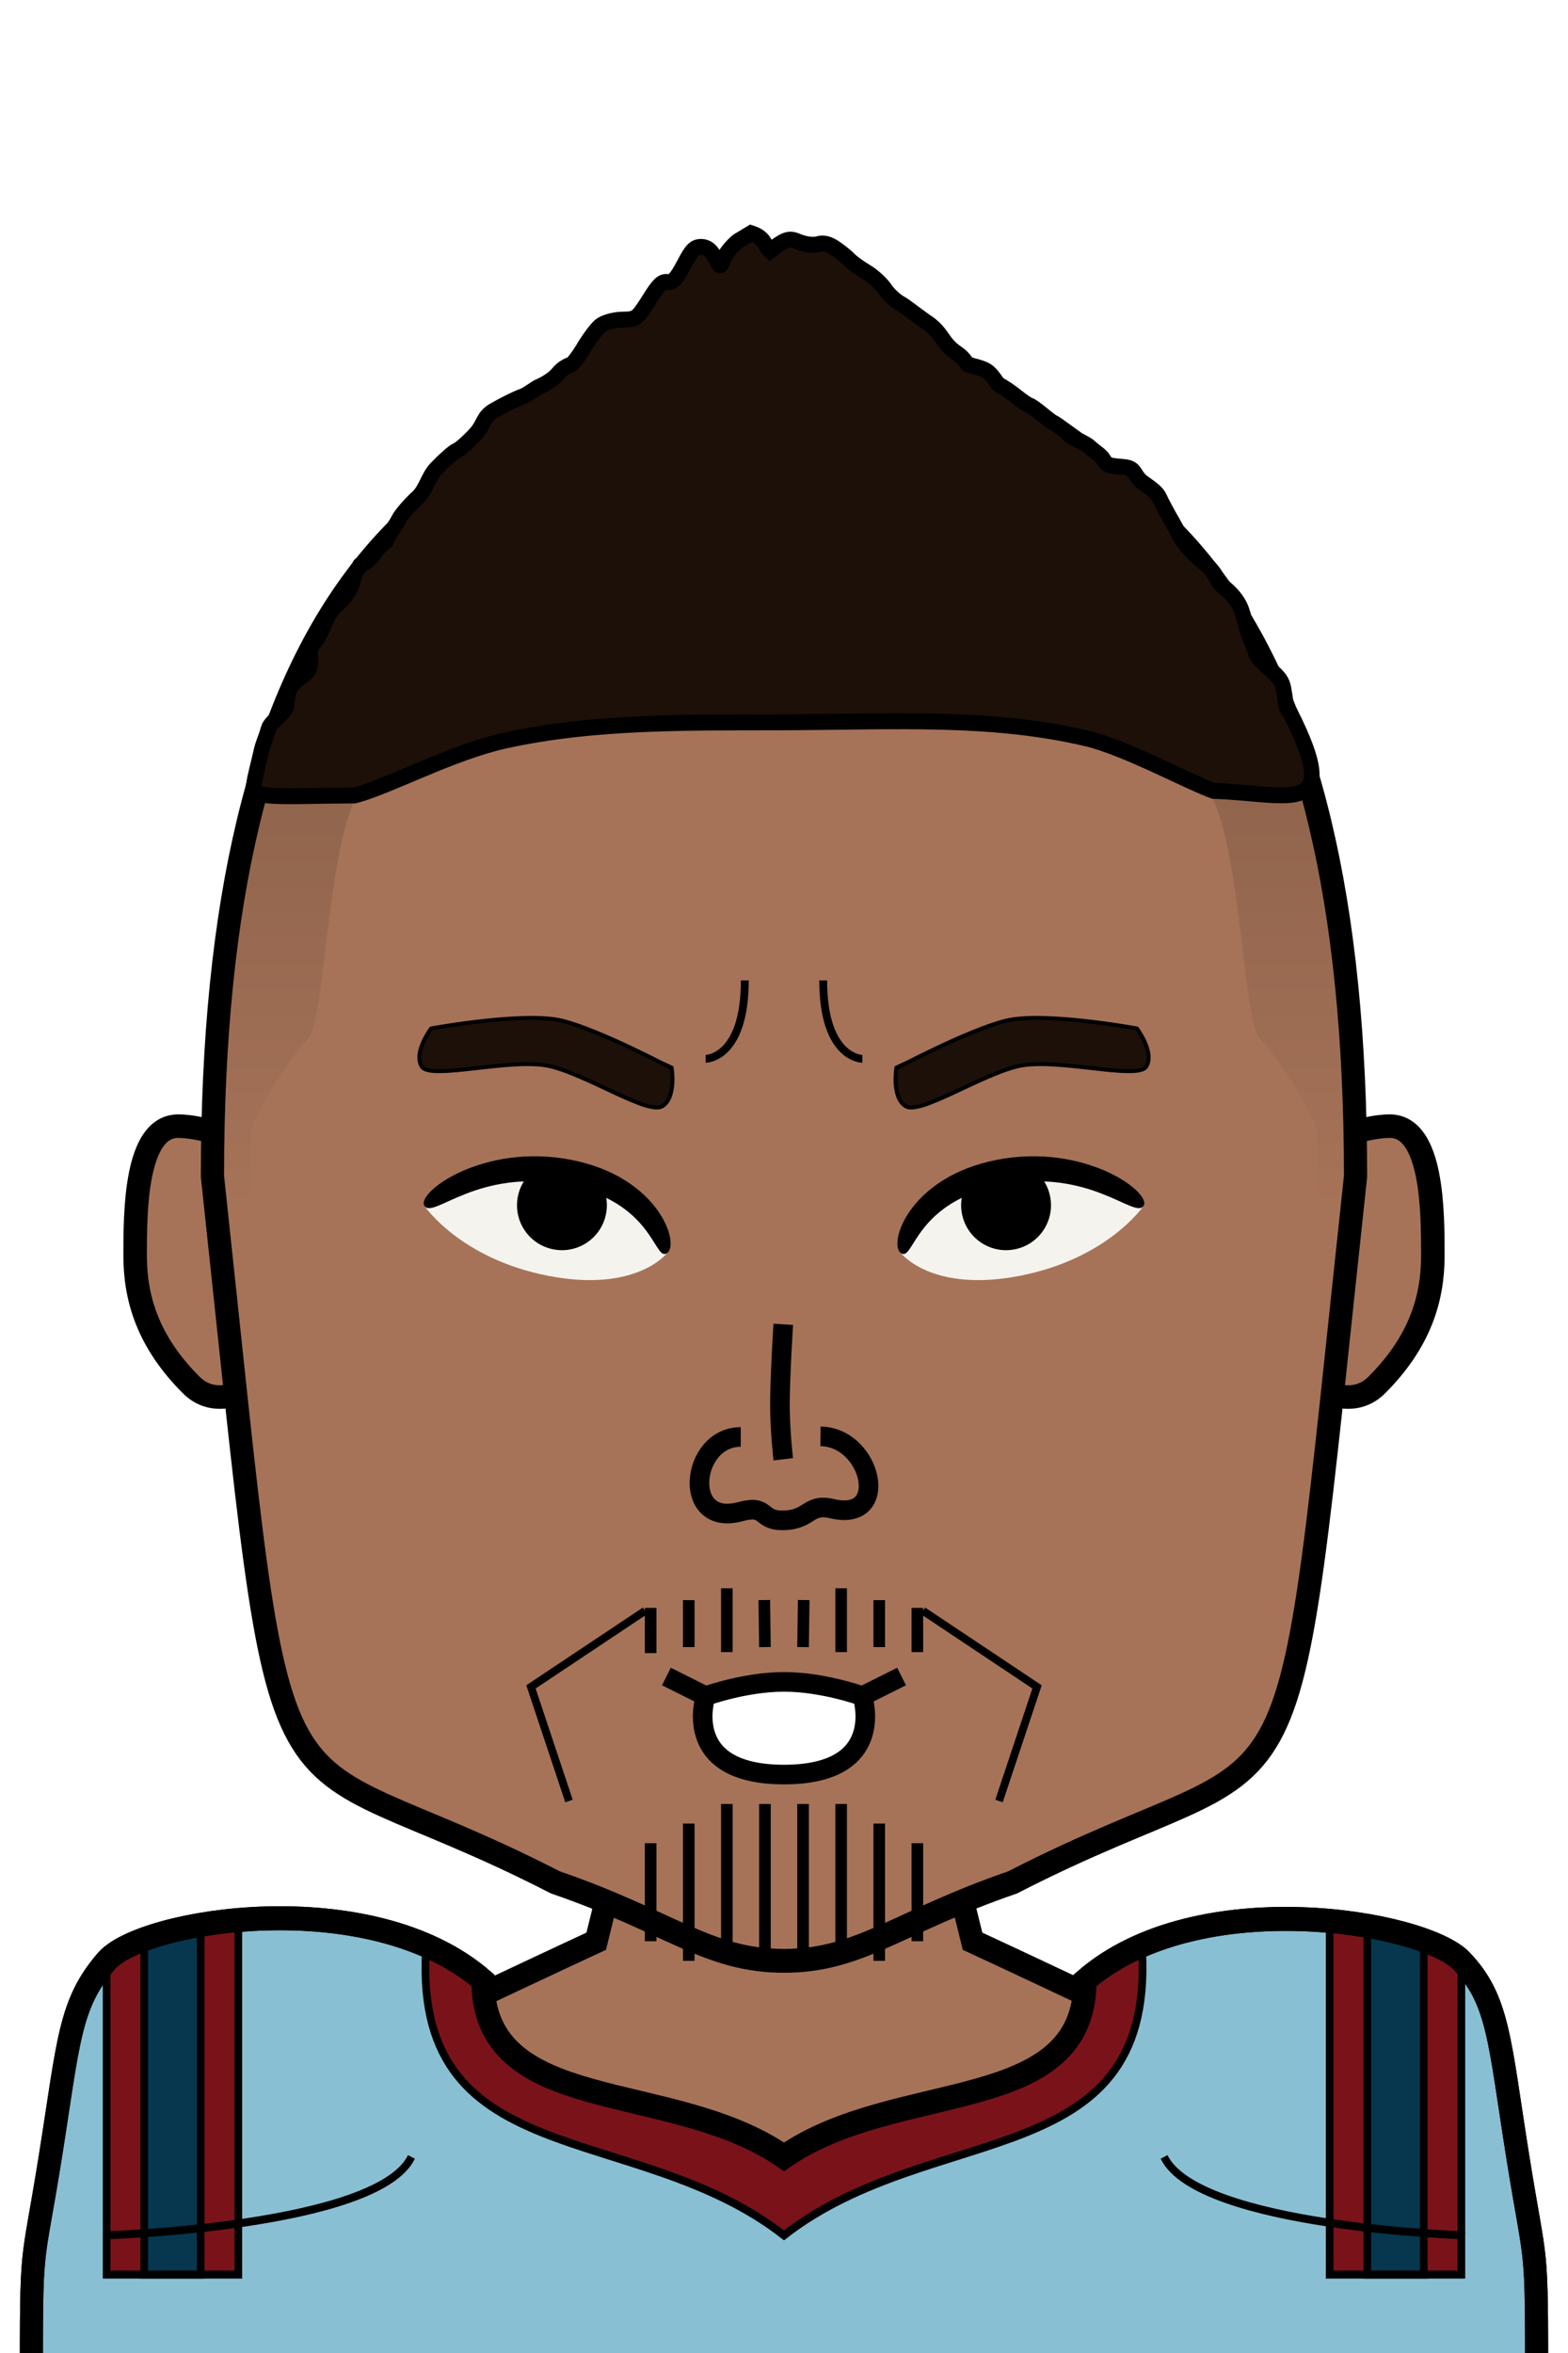
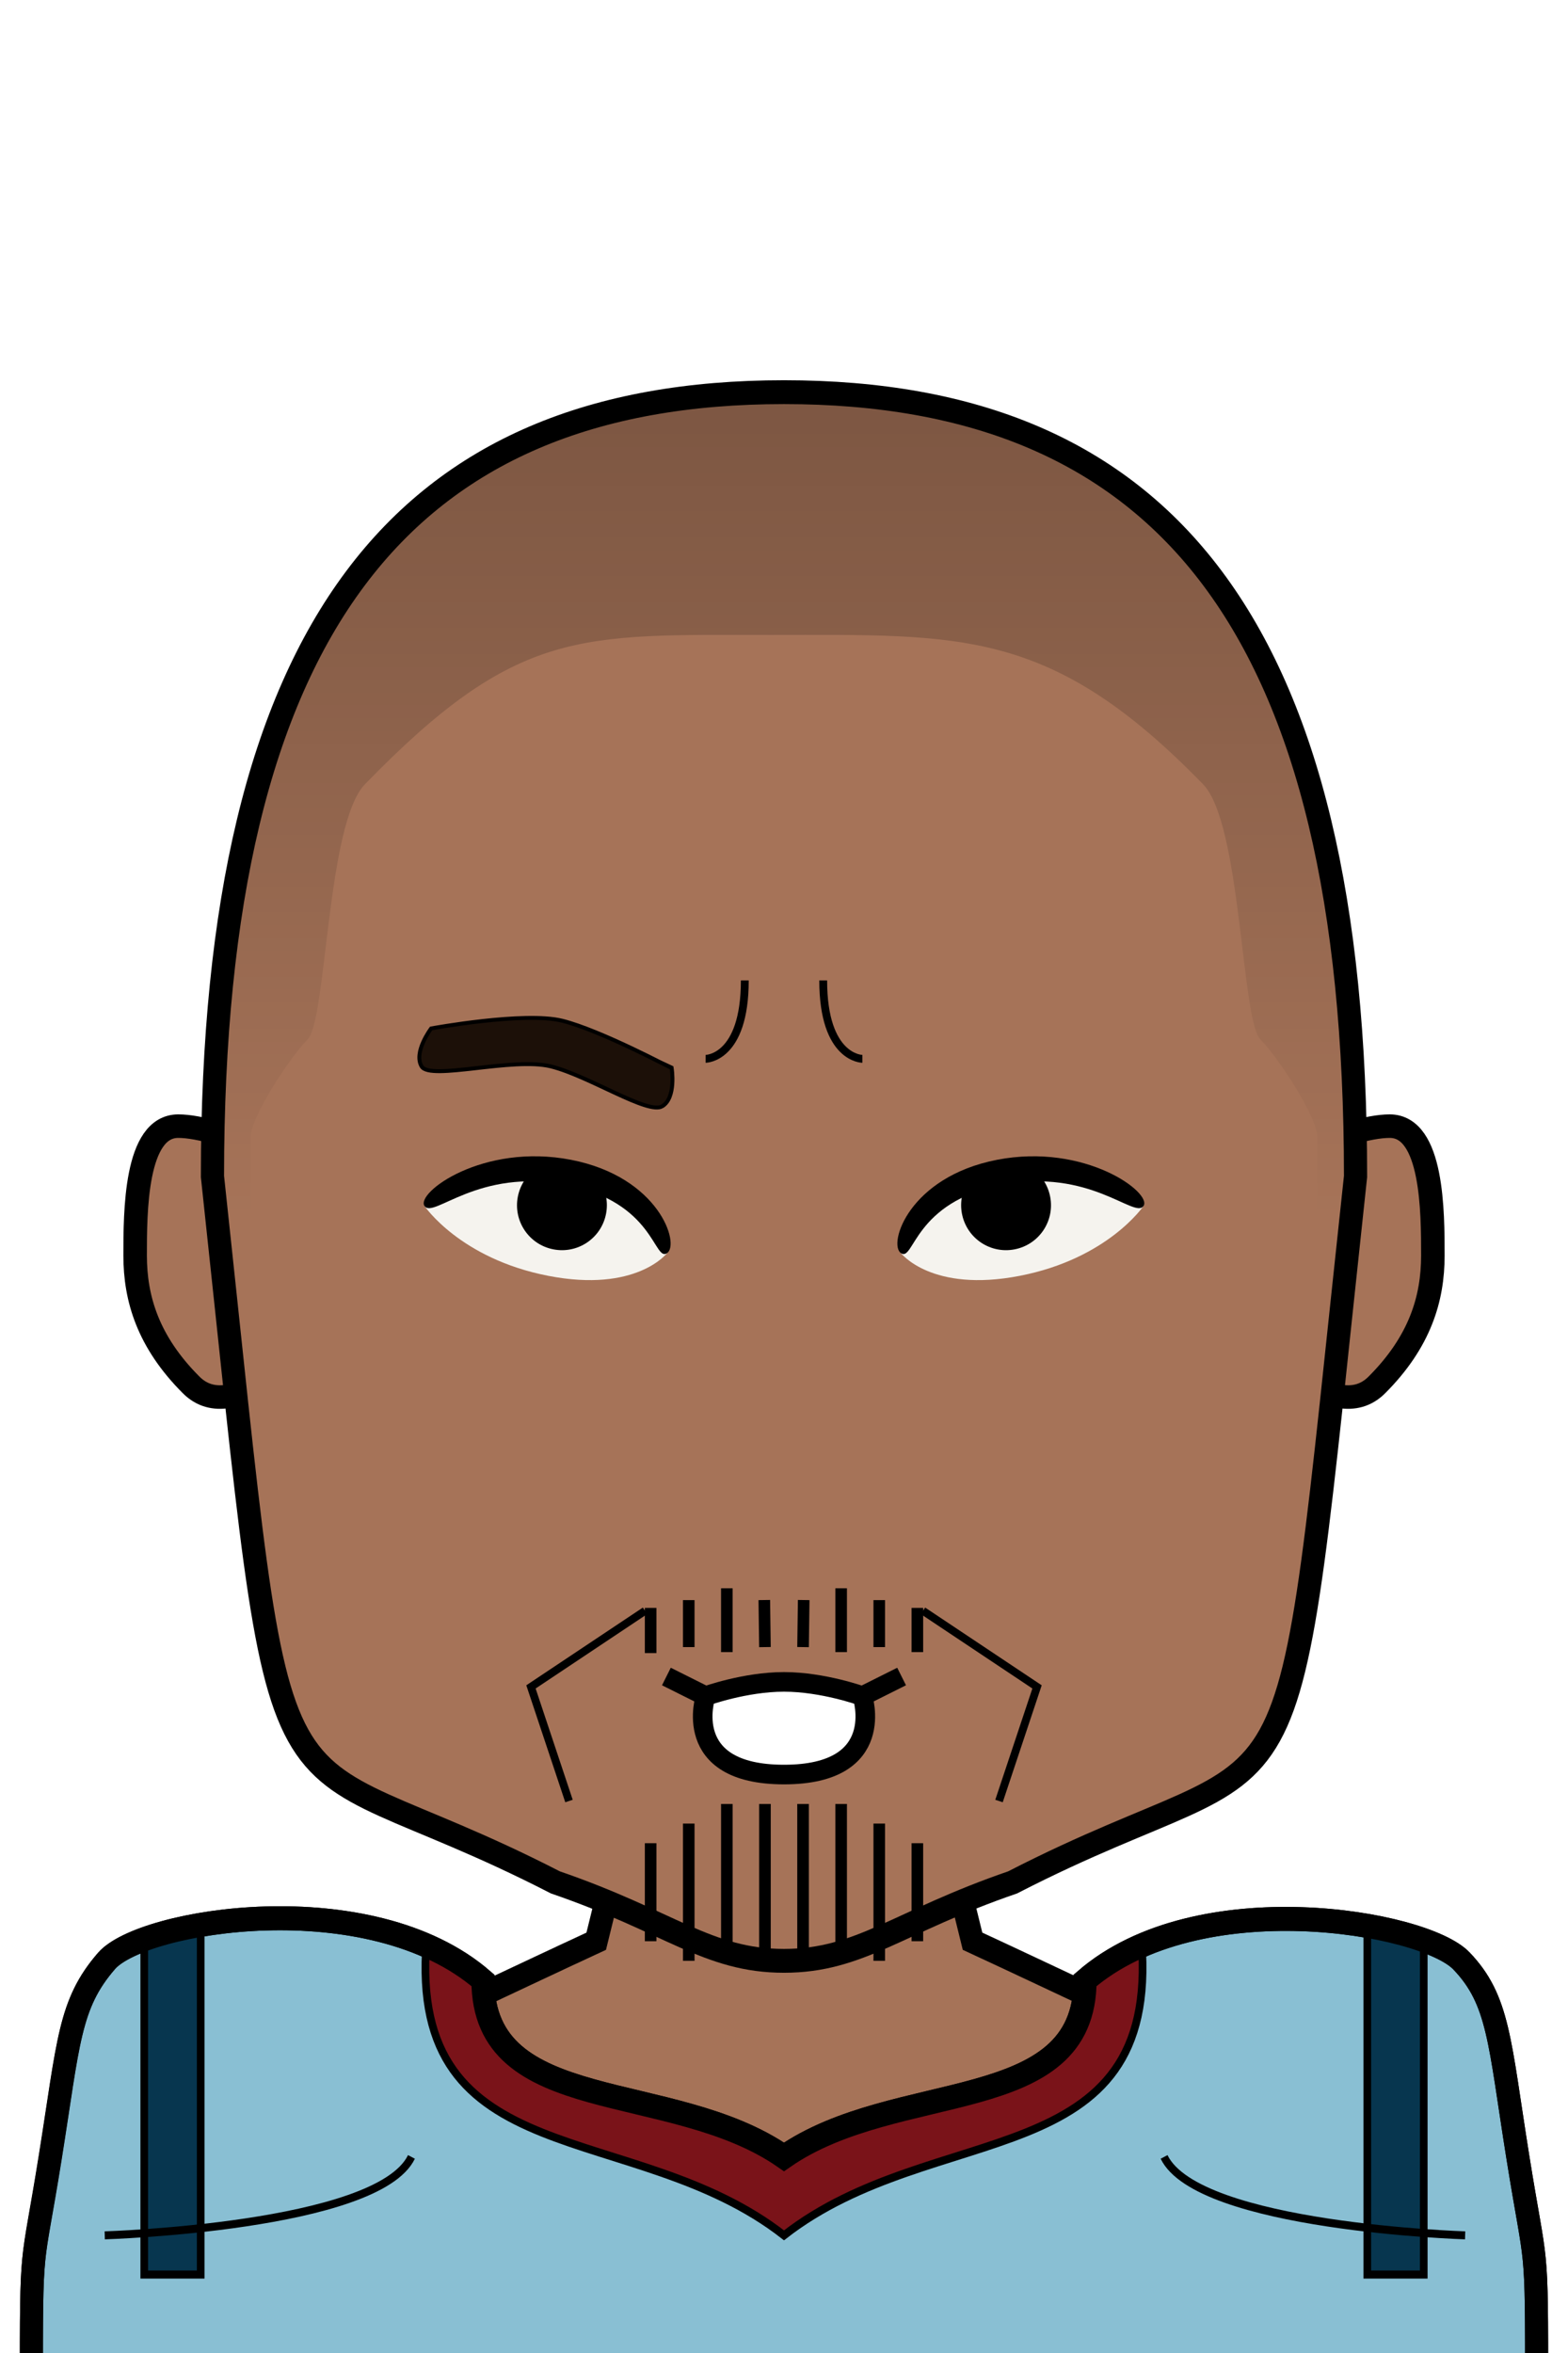
<svg xmlns="http://www.w3.org/2000/svg" version="1.2" baseProfile="tiny" width="100" height="150" viewBox="0 0 400 600" preserveAspectRatio="xMinYMin meet">
  <g transform="scale(0.96 1) translate(8.434 0)">
    <path fill="#A67358" stroke="#000000" stroke-width="6.122px" d="M20 600s-5-60 40-70c15 0 45-15 90-35l50-195 50 195c45 20 75 35 90 35 45 10 45 70 45 70" class="body" />
  </g>
  <g transform="scale(0.96 1) translate(8.333 0)">
    <g stroke="#000000">
      <path fill="#89BFD3" stroke-width="6.122px" d="M120 505c0 35 50 25 80 45 30-20 80-10 80-45 30-25 90-15 100-5s10.07 20.41 15 50c5 30 5 20 5 60H0c0-40 0-29.59 5-59.59 4.93-29.59 5-39.38 15-50.41 9.5-10.48 70-20 100 5Z" class="footballPrimary" stroke="#000000" />
      <path fill="#7A1319" stroke-width="2.041px" d="M120 505c0 35 50 25 80 45 30-20 80-10 80-45l15-10c5 60-55 45-95 75-40-30-100-15-95-75z" class="collarSecondary" stroke="#000000" />
      <g stroke-width="2.041px" stroke="#000000">
-         <path fill="#7A1319" d="m55 490-25 5-10 5v80h35zm290 0 25 5 10 5v80h-35z" class="vStripes1" stroke="#000000" stroke-width="2.041px" />
        <path fill="#07364F" d="m30 495 15-3.14V580H30zm340 0-15-3.14V580h15z" class="vStripes2" stroke="#000000" stroke-width="2.041px" />
      </g>
      <path fill="none" stroke-width="6.122px" d="M120 505c0 35 50 25 80 45 30-20 80-10 80-45 30-25 90-15 100-5s10.07 20.41 15 50c5 30 5 20 5 60H0c0-40 0-30 5-60 4.93-29.59 5-38.97 15-50 9.5-10.48 70-20 100 5Z" class="footballStroke" stroke="#000000" />
      <path fill="none" stroke-width="2.041px" d="M19.5 570s72.5-2.11 81.5-20m280 20s-71-2.11-80-20" class="shp3" stroke="#000000" />
    </g>
  </g>
  <g transform="translate(32 290.6) scale(1.1 1.1) translate(-2.091 -3.127) translate(1.34 -3)">
    <path fill="#A67358" stroke="#000000" stroke-width="5.455px" d="M43 13S23 3 13 3 3 23 3 33s3 20 13 30 27-10 27-10z" />
  </g>
  <g transform="translate(322 290.6) scale(-1.1 1.1) translate(-43.909 -3.127) translate(1.34 -3)">
    <path fill="#A67358" stroke="#000000" stroke-width="5.455px" d="M43 13S23 3 13 3 3 23 3 33s3 20 13 30 27-10 27-10z" />
  </g>
  <g transform="scale(0.972 1) translate(5.761 0)">
    <path fill="#A67358" stroke="#000000" stroke-width="6.085px" d="M200 100c100 0 150 60 150 200-20 180-10 140-90 180-30 10-40 20-60 20s-30-10-60-20c-80-40-70 0-90-180 0-140 50-200 150-200Z" class="head" />
-     <path fill="#000000" d="M60 300H50c0-140 50-200 150-200s150 60 150 200h-10v-10c0-5-10-20-15-25s-5-55-15-65c-40-40-60 0-110 0s-70-40-110 0c-10 10-10 60-15 65s-15 20-15 25z" class="headShave" fill-opacity="0" />
    <path fill="#000000" d="M200 410c30 0 50 10 50 10 30 0 90-15 90-120h10c-20 180.69-10 140-90 180-30 10-40 20-60 20s-30-10-60-20c-80-40-70 0-90-180h10c0 105 60 120 90 120 0 0 20-10 50-10" class="faceShave" fill-opacity="0" />
  </g>
  <g>
    <path fill="none" stroke="#000000" stroke-width="2px" d="M220 270s-10 0-10-20m-30 20s10 0 10-20" class="eyeline1" />
  </g>
  <g transform="translate(140.5 420.5) scale(1.94 1.94) translate(-4.603 -7.026)">
    <path fill="none" stroke="#000000" stroke-width="1.031px" d="M17 2 2 12l5 15" class="shp0" />
  </g>
  <g transform="translate(240.5 420.5) scale(-1.94 1.94) translate(-14.397 -7.026)">
    <path fill="none" stroke="#000000" stroke-width="1.031px" d="M17 2 2 12l5 15" class="shp0" />
  </g>
  <g transform="scale(0.972 1) translate(5.761 0)">
    <path stroke="#000000" stroke-width="3.043px" d="m205.17 408-.17 12m10-15v16.28m10-13.26V420m10-10v11.28M194.83 408l.17 12m-10-15v16.28m-10-13.26V420m-10-10v11.53m0 48.47v25m10-30v35m10-40v40m10-40v40m10 0v-40m10 0v40m10-35v35m10-30v25" />
  </g>
  <g transform="translate(102.85 285.155) rotate(11 37.15 24.845)">
    <path d="M5.55 28.46S17.08 11.77 40 11.77s28.58 16.69 28.58 16.69-5.73 11.46-28.65 11.46S5.55 28.46 5.55 28.46" style="" fill="#F5F3EE" />
    <path d="M5.55 28.46C2.68 25.6 17.08 9.77 40 9.77S71.44 25.6 68.58 28.46C65.71 31.33 62.92 16.27 40 16.27S8.41 31.33 5.55 28.46" style="fill:#000" />
    <path d="M39.93 33.04c-6.34 0-11.46-5.12-11.46-11.46 0-6.33 5.12-11.46 11.46-11.46s11.46 5.13 11.46 11.46c0 6.34-5.12 11.46-11.46 11.46" style="fill:#000" />
  </g>
  <g transform="translate(222.85 285.155) rotate(-11 37.15 24.845) scale(-1 1) translate(-74.3 0)">
    <path d="M5.55 28.46S17.08 11.77 40 11.77s28.58 16.69 28.58 16.69-5.73 11.46-28.65 11.46S5.55 28.46 5.55 28.46" style="" fill="#F5F3EE" />
    <path d="M5.55 28.46C2.68 25.6 17.08 9.77 40 9.77S71.44 25.6 68.58 28.46C65.71 31.33 62.92 16.27 40 16.27S8.41 31.33 5.55 28.46" style="fill:#000" />
    <path d="M39.93 33.04c-6.34 0-11.46-5.12-11.46-11.46 0-6.33 5.12-11.46 11.46-11.46s11.46 5.13 11.46 11.46c0 6.34-5.12 11.46-11.46 11.46" style="fill:#000" />
  </g>
  <g transform="translate(106 258.741) rotate(14 34 11.259)">
    <path fill="#1C1008" stroke="#000000" d="M65 16c3-3 0-10 0-10S45 1 35 1 3 11 3 11s-3 7 0 10 22-8 32-8 27 6 30 3Z" />
  </g>
  <g transform="translate(226 258.741) rotate(-14 34 11.259) scale(-1 1) translate(-68 0)">
-     <path fill="#1C1008" stroke="#000000" d="M65 16c3-3 0-10 0-10S45 1 35 1 3 11 3 11s-3 7 0 10 22-8 32-8 27 6 30 3Z" />
-   </g>
+     </g>
  <g transform="translate(169 424.5) scale(-1 1) translate(-62 0)">
    <path d="M11 8S4.33 28 31 28 51 8 51 8 41 4.37 31 4.37 11 8 11 8Zm50-5L51 8M1 3l10 5" style="" stroke="#000000" fill="#FFFFFF" stroke-width="5px" />
  </g>
  <g transform="translate(150.278 317.5) scale(-0.68 0.68) translate(-122.843 24.706)">
-     <path fill="#A67358" stroke="#000000" stroke-width="7.353px" d="M36.03 47c-19.25.25-26.57 32.37-4.37 27.13 9-2.13 8.25 4.12 18.12 4.37 9.5.24 5.75-6.12 16.38-3.25 22.01 5.96 18.75-28-.21-28.02M50 55.6S51.25 45 51.25 35 50 5 50 5" class="nose" />
    <path d="M40 95h20v5H40z" style="" fill="none" />
  </g>
  <g transform="scale(-1 1) translate(-400 0) scale(0.972 1) translate(5.761 0)">
    <defs>
      <linearGradient id="a" x1="200" x2="200" y1="100" y2="310" gradientUnits="userSpaceOnUse">
        <stop offset="0" stop-color="rgba(0,0,0,.25)" />
        <stop offset="1" stop-color="rgba(0,0,0,0)" />
      </linearGradient>
      <linearGradient id="a" x1="200" x2="200" y1="100" y2="310" gradientUnits="userSpaceOnUse">
        <stop offset="0" stop-color="rgba(0,0,0,.25)" />
        <stop offset="1" stop-color="rgba(0,0,0,0)" />
      </linearGradient>
    </defs>
    <g style="display:inline">
      <path d="M60 310H50v-10c0-140 50-200 150-200s150 60 150 200v10h-10v-20c0-5-10-20-15-25s-5-55-15-65c-40-40-56.429-38.095-106.429-38.095S130 160 90 200c-10 10-10 60-15 65s-15 20-15 25z" class="short_fade" style="display: inline; opacity: 1; stroke: none; stroke-width: 1; stroke-miterlimit: 4; stroke-dasharray: none;" fill="url(&quot;#a&quot;)" />
    </g>
-     <path fill="#1C1008" stroke="#000000" stroke-width="4.058px" d="M186.574 63.308c-1.38.914-3.048 2.224-3.706 2.902-.658.697-2.644 2.11-4.428 3.137-1.795 1.036-4.004 2.996-4.928 4.352-.913 1.347-2.761 3.024-4.12 3.74-1.36.716-4.378 3.134-6.98 4.84-2.633 1.695-3.698 3.69-4.77 5.047-1.083 1.338-1.985 2.085-3.313 2.952-1.316.848-2.349 2.437-2.349 2.437-.547.603-3.464.794-5.216 1.906s-2.509 3.225-3.475 3.668c-.956.443-2.931 1.762-4.408 2.92-1.476 1.15-2.994 2.139-3.366 2.205-.361.066-1.827 1.074-3.25 2.232-1.423 1.14-2.75 2.101-2.93 2.13-.192.028-2.04 1.271-4.121 2.74 1.206.294-4.29 2.363-5.437 3.465-1.147 1.093-3.027 2.11-3.61 3.166-1.02 1.79-2.04 1.624-5.566 1.972-3.165.358-2.247 2.16-4.87 3.988-2.103 1.46-3.654 2.458-4.302 3.89-.52 1.159-2.102 4.032-3.515 6.378-2.188 3.664-1.961 5.05-8.206 10.202-3.94 3.231-2.727 4.186-4.691 5.76-2.56 2.043-3.919 3.617-4.832 5.586-.69 1.507-1.53 5.237-2.4 7.385s-1.688 4.296-1.837 4.786c-.138.49-1.71 2.091-3.473 3.56-2.57 2.186-3.207 3.072-3.59 4.975-.244 1.272-.456 2.694-.477 3.165-.01.462-.212 2.012-1.327 3.077-13.917 26.93.055 20.434 20.174 19.793 6.615-2.296 23.167-11.049 33.226-13.355 24.884-5.704 49.903-4.276 77.7-4.133 25.588.131 50.833-.518 75.14 4.693 13.99 2.998 30.483 11.738 39.346 13.955 20.81.15 27.744 1.091 26.427-2.908-.116-1.442-1.2-5.16-1.805-7.91-.606-2.678-1.04-2.932-2.061-6.347-.209-.699-1.487-1.979-2.57-2.95-1.104-.97-2.028-2.175-2.06-2.665-.021-.49-.266-1.978-.542-3.307-.425-2.072-1.476-2.677-4.577-5.108-2.05-1.582-.9-5.269-1.007-5.768-.116-.518-.743-1.554-1.423-2.317s-1.773-2.798-2.474-4.522c-.828-2.11-2.028-3.825-3.558-5.087-1.295-1.093-2.793-3.062-3.44-4.541-.616-1.45-.945-3.772-1.964-4.61s.385-.414-.794-.876c-1.179-.48-2.548-1.61-3.069-2.524-.51-.924-1.975-2.421-3.25-3.335l-1.23-2.44c-.562-.518-1.529-1.93-2.155-3.137-.616-1.215-2.889-3.759-5.034-5.68-2.156-1.941-2.69-5.195-4.846-7.353-2.156-2.185-4.567-4.239-5.342-4.53-.796-.293-3.037-2.215-5.002-4.316-2.368-2.58-1.744-4.223-4.899-5.966-2.559-1.432-5.84-3.015-7.295-3.495-1.466-.48-3.122-1.97-4.587-2.593-1.466-.612-3.696-1.906-4.78-3.253-1.072-1.357-2.888-2.2-3.303-2.228-.424-.028-1.943-1.912-3.377-4.22-1.423-2.327-3.387-4.918-4.386-5.728-.998-.82-3.525-1.535-5.67-1.592-3.824-.066-3.93-.132-7.084-4.889-2.517-3.957-3.462-4.89-4.906-4.72-1.423.17-2.273-.669-4.301-4.333-2.04-3.834-2.804-4.616-4.599-4.616-1.486.019-2.59.866-3.578 2.703-1.434 2.591-1.455 2.6-2.21.443-.424-1.196-2.102-3.269-3.738-4.578l-3.526-2.067c-3.753 1.148-3.364 2.987-4.97 4.494-4.587-3.458-5.267-3.162-7.667-2.23-1.678.641-3.918.886-4.991.528-1.306-.405-2.772-.066-4.45 1.055z" />
  </g>
</svg>